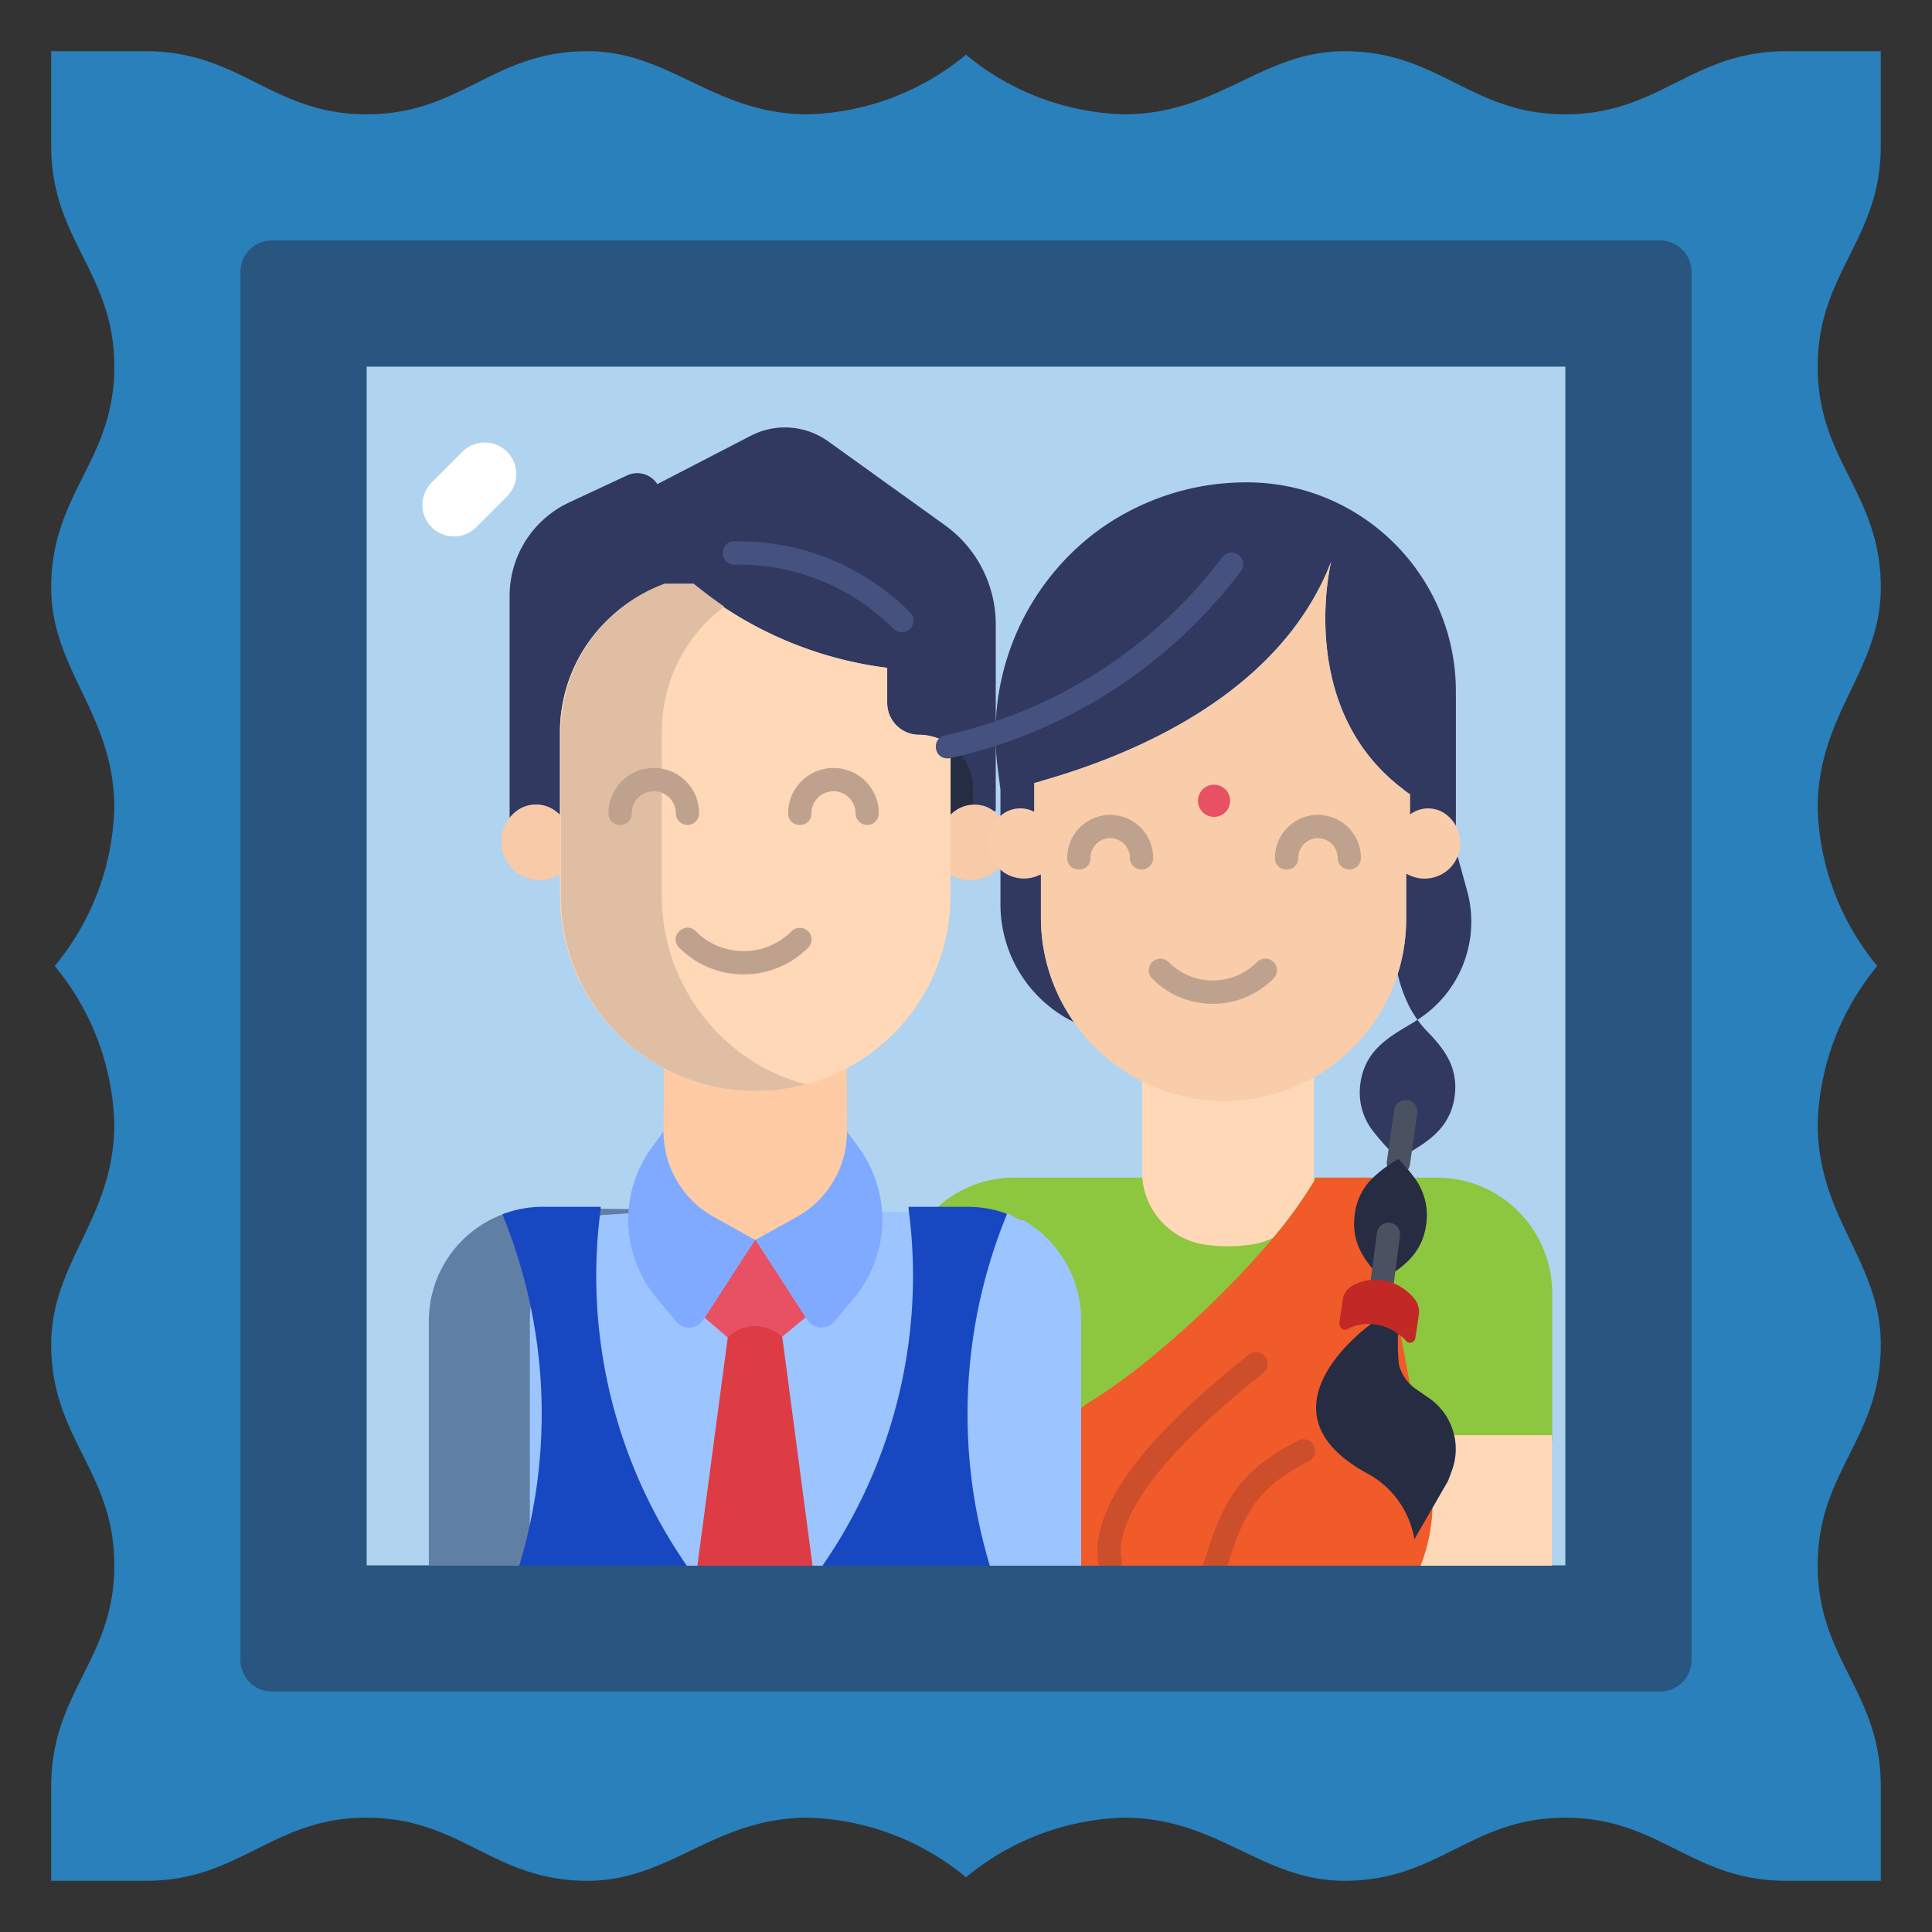
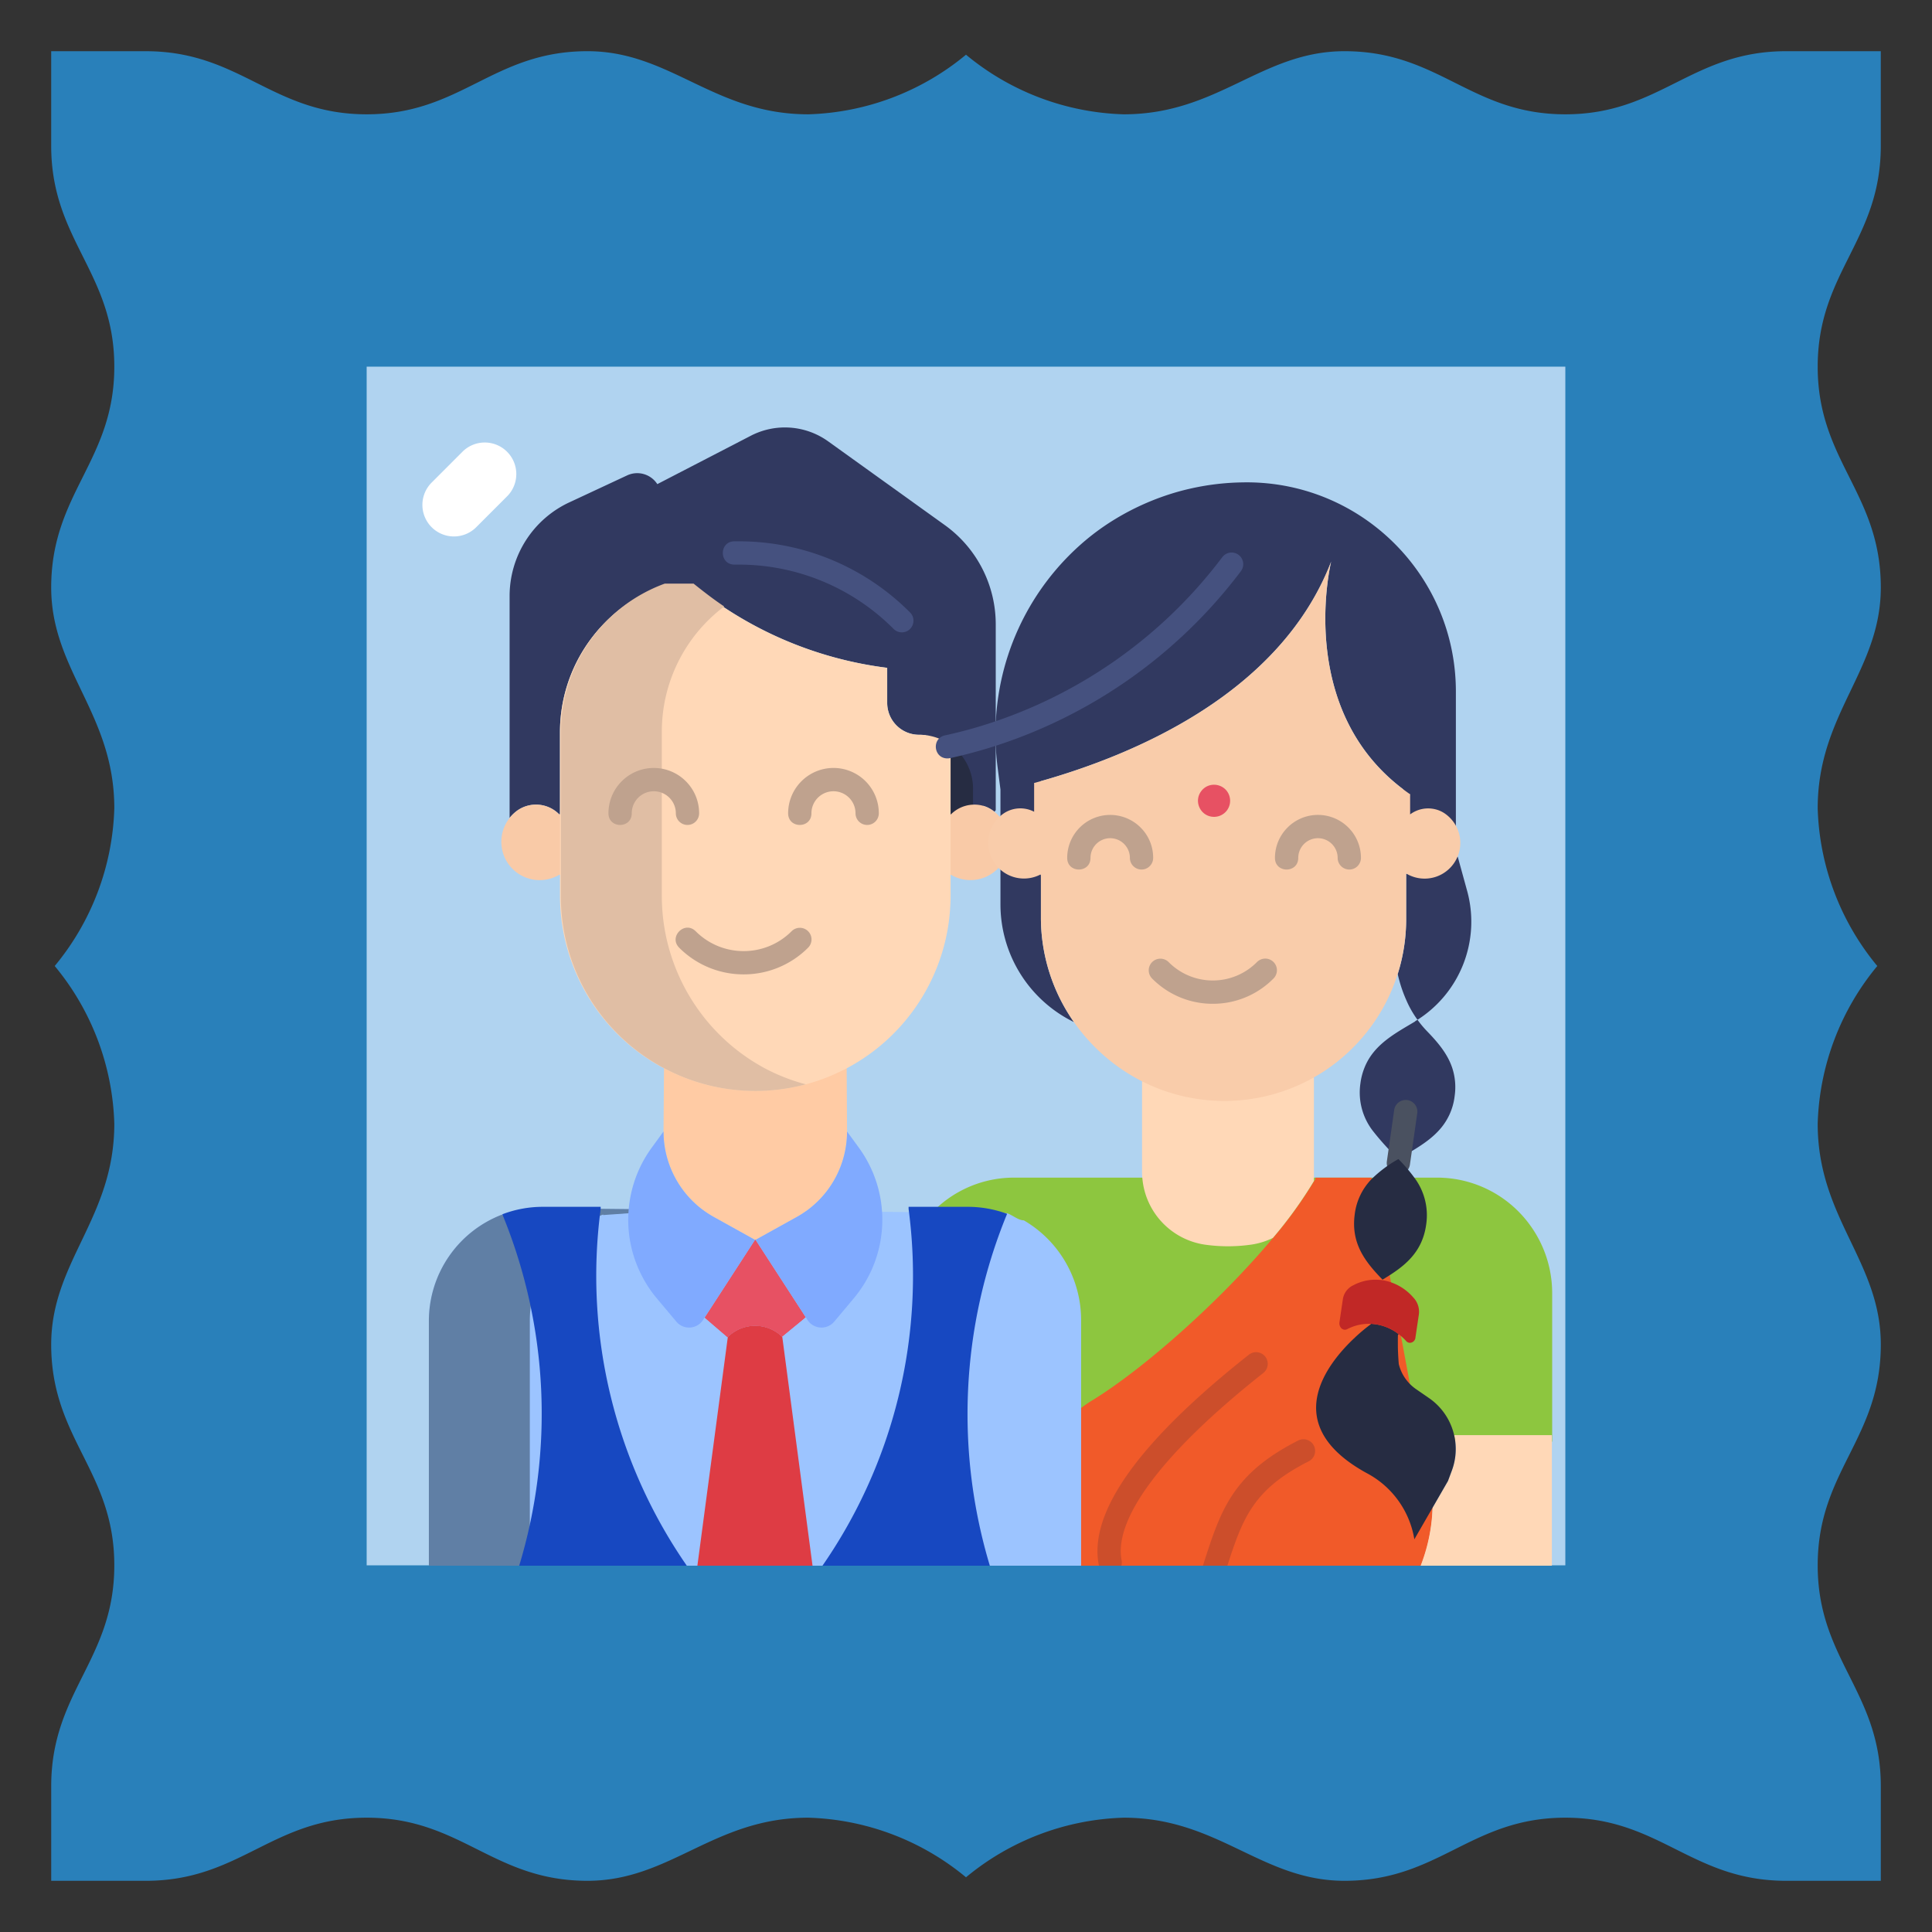
<svg xmlns="http://www.w3.org/2000/svg" fill-rule="evenodd" stroke-linejoin="round" stroke-miterlimit="2" clip-rule="evenodd" viewBox="0 0 120 120">
  <rect x="0" y="0" width="120" height="120" fill="#333333" stroke="none" />
  <clipPath id="a">
    <path d="M66.207 66.207h251.586v251.586l-251.586.001z" clip-rule="nonzero" />
  </clipPath>
  <g fill-rule="nonzero">
    <path fill="#2980ba" d="M116.82 116.82h-5.879c-5.877 0-7.837-3.92-13.715-3.92s-7.837 3.92-13.714 3.92c-5.163 0-7.838-3.92-13.716-3.92A16.064 16.064 0 0 0 60 116.602a16.064 16.064 0 0 0-9.796-3.702c-5.878 0-8.553 3.92-13.716 3.92-5.877 0-7.836-3.92-13.714-3.92s-7.838 3.92-13.715 3.92H3.181v-5.879c0-5.877 3.919-7.837 3.919-13.715S3.18 89.39 3.18 83.512c0-5.163 3.92-7.838 3.92-13.716A16.062 16.062 0 0 0 3.398 60 16.062 16.062 0 0 0 7.1 50.204c0-5.878-3.92-8.553-3.92-13.716 0-5.877 3.92-7.836 3.92-13.714S3.18 14.936 3.18 9.059V3.181H9.06c5.877 0 7.837 3.919 13.715 3.919s7.837-3.92 13.714-3.92c5.163 0 7.838 3.92 13.716 3.92A16.064 16.064 0 0 0 60 3.398 16.064 16.064 0 0 0 69.796 7.1c5.878 0 8.553-3.92 13.716-3.92 5.877 0 7.836 3.92 13.714 3.92s7.838-3.92 13.715-3.92h5.878V9.06c0 5.877-3.919 7.837-3.919 13.715s3.92 7.837 3.92 13.714c0 5.163-3.92 7.838-3.92 13.716A16.064 16.064 0 0 0 116.602 60a16.064 16.064 0 0 0-3.702 9.796c0 5.878 3.92 8.553 3.92 13.716 0 5.877-3.92 7.836-3.92 13.714s3.92 7.838 3.92 13.715z" />
-     <path fill="#285680" d="M16.896 14.936h86.208c1.086 0 1.96.874 1.96 1.96v86.208c0 1.086-.874 1.96-1.96 1.96H16.896a1.955 1.955 0 0 1-1.96-1.96V16.896c0-1.086.874-1.96 1.96-1.96z" />
    <path fill="#b0d3f0" d="M22.774 22.774h74.452v74.452H22.774z" />
    <g clip-path="url(#a)" transform="matrix(.296 0 0 .296 3.18 3.18)">
      <path fill="#ffd8b7" d="m210.765 290.409-.01-.01H177.92V318.4h33.97z" />
      <path fill="#8dc63f" d="M310.294 246.306a24.065 24.065 0 0 0-19.332-9.937h-89.1a23.808 23.808 0 0 0-18.665 9.224 24.151 24.151 0 0 0-5.1 15.016v31.157h136.864V260.61a24.25 24.25 0 0 0-4.667-14.303z" />
      <path fill="#f15a29" d="M277.07 236.37h-11.803v.347c0 .098-.158.195-.217.293a89.986 89.986 0 0 1-8.673 12.008c-11.032 13.22-27.147 27.503-38.047 34.165a25.028 25.028 0 0 0-4.48 3.504.019.019 0 0 1-.018.018 24.387 24.387 0 0 0-3.063 3.704 24.03 24.03 0 0 0-2.308 22.78c.033.081.064.277.097.362l3.33 5.1h75.375v-.43a36.733 36.733 0 0 0 2.635-12.732z" />
      <path fill="#9cc4ff" d="M204.09 245.33h-.008c-1.115 0-2.287-1.052-3.5-1.502l-87.114-.941-18.852 1.336.05-.123a23.891 23.891 0 0 0-15.414 22.344v52.206h136.863v-52.206a24.226 24.226 0 0 0-12.024-21.113z" />
      <path fill="#262c42" d="m183.524 143.531 12.02.001v21.56h-12.02z" />
      <path fill="#ffd8b7" d="M287.19 318.221a36.832 36.832 0 0 0 2.67-12.584l3.237-5.613.814-2.186c.87-2.33 1.048-4.863.514-7.29-.009-.05-.026-.088-.035-.14l.026-.008h20.481v28.004h-27.706z" />
      <path fill="#313960" d="M282.693 232.47a57.112 57.112 0 0 1-5.304-5.839 13.15 13.15 0 0 1-2.673-9.987c.144-1.167.44-2.309.883-3.4 1.943-4.827 6.393-7.136 10.611-9.652l-.02-.034.512-.31c.62.862 1.304 1.676 2.041 2.436 2.177 2.257 4.205 4.612 5.215 7.56.65 1.931.832 3.985.539 5.996a12.77 12.77 0 0 1-3.462 7.383c-2.292 2.444-5.384 4.073-8.342 5.847z" />
      <path fill="#262c42" d="M276.901 267.046c2.126.098 4.171.857 5.847 2.164l-.153.2c-.016.488-.016.984-.016 1.472 0 .407.007.807.007 1.214.035 1.133.09 2.257.187 3.39a8.98 8.98 0 0 0 3.62 5.26l2.72 1.877a12.946 12.946 0 0 1 5.277 7.786c.009.05.026.089.035.14.534 2.426.356 4.96-.514 7.29l-.814 2.185-3.237 5.613-3.82 6.623a19.21 19.21 0 0 0-10.034-13.909c-18.423-10.124-8.41-22.831-2.479-28.39a36.446 36.446 0 0 1 3.374-2.826z" />
      <path fill="#ffd8b7" d="M264.966 236.984v-21.589l-.026-.05-36.024.815-.016.025v18.903c0 .522.025 1.043.08 1.562a15.429 15.429 0 0 0 13.026 13.768c3.268.47 6.585.47 9.852 0 1.562-.229 3.08-.705 4.498-1.4a90.221 90.221 0 0 0 8.652-12.008z" />
      <path fill="#313960" d="m297.187 176.453-2.036-7.404-.043-.025h-.008l-.345-6.5v-28.145c0-24.253-19.657-43.91-43.906-43.91-.195 0-.395 0-.59.008a52.81 52.81 0 0 0-11.363 1.34 49.24 49.24 0 0 0-2.592.662 53.468 53.468 0 0 0-13.001 5.678 50.185 50.185 0 0 0-6.224 4.45 53.117 53.117 0 0 0-18.924 41.358c.02 2.125.169 4.247.44 6.355l.595 4.612v24.097a27.496 27.496 0 0 0 15.407 24.694h.007a38.195 38.195 0 0 1-6.924-21.95v-28.61c20.146-5.71 50.322-18.627 60.9-46.054-.182.76-7.323 30.822 15.101 47.747.708 8.618 1.812 18.381.713 17.736h-.072v9.551a38.07 38.07 0 0 1-1.77 11.503 28.635 28.635 0 0 0 1.788 5.449 21.187 21.187 0 0 0 2.362 4.153 24.414 24.414 0 0 0 10.485-26.795z" />
      <path fill="#313960" d="M96.19 160.886V114.33a21.683 21.683 0 0 1 12.538-19.661l12.123-5.656a5.013 5.013 0 0 1 6.334 1.832l19.612-10.148a15.574 15.574 0 0 1 16.251 1.18l24.482 17.578a25.638 25.638 0 0 1 10.671 20.807v38.99l-.267.352a6.522 6.522 0 0 0-4.498-1.498v-3.343c0-3.005-1.193-5.885-3.314-8.007a11.304 11.304 0 0 0-8.01-3.314 6.686 6.686 0 0 1-6.688-6.682v-7.366a79.91 79.91 0 0 1-40.622-17.392h-6.068a32.693 32.693 0 0 0-21.97 30.885v17.247h-.17a6.823 6.823 0 0 0-8.66-.882 8.088 8.088 0 0 0-1.744 1.634z" />
      <path fill="#f9caa7" d="M188.807 160.13a6.955 6.955 0 0 1 4.63-2.028 6.522 6.522 0 0 1 4.497 1.498 8.01 8.01 0 0 1 2.932 5.146 8.062 8.062 0 0 1-3.492 7.825 8.052 8.052 0 0 1-8.567.25h-1.71V160.13z" />
      <path fill="#1748c1" d="M197.042 318.46H161.38a106.847 106.847 0 0 0 18.534-75.514v-.454h12.372a23.96 23.96 0 0 1 8.295 1.472l-.076.191a110.468 110.468 0 0 0-3.463 73.914z" />
      <path fill="#ffcba4" d="m166.908 211.802-38.305.017-.115 14.868a20.547 20.547 0 0 0 10.561 17.947l8.626 4.792h.14l8.626-4.792a20.534 20.534 0 0 0 10.557-17.947v-.056z" />
      <path fill="#de3c44" d="M159.772 318.46h-24.194v-.54l6.403-48.12a8.155 8.155 0 0 1 11.38-.068l.059.14 6.352 48.048z" />
      <path fill="#e75163" d="M141.98 269.8c-.02.013-.038.03-.056.047l-4.708-4.04-.114-.072 10.573-16.31h.14l10.523 16.243-.213.14-4.764 3.924a8.155 8.155 0 0 0-11.38.068z" />
      <path fill="#f9caa7" d="M97.934 159.248a6.823 6.823 0 0 1 8.66.882h1.799v12.695h-1.799a8.057 8.057 0 0 1-10.158-1.642 8.052 8.052 0 0 1-.246-10.284v-.009a8.128 8.128 0 0 1 1.744-1.642z" />
      <path fill="#e75163" d="m158.125 265.808-4.764 3.924a8.155 8.155 0 0 0-11.38.068c-.022.013-.04.03-.057.047l-4.708-4.04" />
      <path fill="#f9ccaa" d="M199.835 159.965a6.258 6.258 0 0 1 6.42-.374v-5.923l-.027-.098c20.122-5.498 51.52-18.372 62.353-46.46-.187.776-7.646 32.161 16.62 48.85l-.047.071v4.116a6.306 6.306 0 0 1 5.367-1.052 6.004 6.004 0 0 1 1.93.878 7.528 7.528 0 0 1 2.304 2.55c.438.798.726 1.664.858 2.559a7.559 7.559 0 0 1-.505 3.942h-.008a7.501 7.501 0 0 1-4.54 4.217 7.501 7.501 0 0 1-6.166-.65h-.072v9.552a38.19 38.19 0 0 1-15.852 30.949 35.25 35.25 0 0 1-3.53 2.253c-.187.115-.382.221-.577.326a38.23 38.23 0 0 1-35.447.49c-.36-.18-.7-.366-1.052-.553a38.57 38.57 0 0 1-3.789-2.363 39.135 39.135 0 0 1-9.47-9.522 38.195 38.195 0 0 1-6.925-21.95v-8.854l-.094-.16a7.495 7.495 0 0 1-7.751-12.794z" />
      <path fill="#ffd8b7" d="M134.802 111.997a79.954 79.954 0 0 0 40.622 17.397v7.361a6.686 6.686 0 0 0 6.687 6.683c2.457-.005 4.85.794 6.81 2.27l-.195.247v31.24c0 .578-.008 1.16-.042 1.727a40.974 40.974 0 0 1-21.424 34.323c-.114.064-.229.122-.352.187a40.987 40.987 0 0 1-60.145-36.237v-34.312a32.693 32.693 0 0 1 21.971-30.886z" />
      <path fill="#607fa5" d="m115.848 244.1-.05.123 16.05-1.14-18.38-.196-18.852 1.336.05-.123a23.891 23.891 0 0 0-15.414 22.344v52.206h21.181v-52.206c0-9.929 6.132-18.823 15.415-22.344z" />
      <path fill="#e0bea4" d="M149.784 213.448a41.083 41.083 0 0 1-21.652-36.253v-34.312a32.863 32.863 0 0 1 13.09-26.367c-2.173-1.443-4.383-3.161-6.42-4.79h-6.068a33.173 33.173 0 0 0-21.784 31.157v34.312a40.803 40.803 0 0 0 15.908 32.507 40.803 40.803 0 0 0 35.483 7.086 40.639 40.639 0 0 1-8.557-3.34z" />
      <path fill="#80aaff" d="M169.468 230.068c6.95 9.538 6.517 22.581-1.062 31.632l-4.086 4.872c-1.51 1.811-4.345 1.636-5.621-.34l-.36-.564-10.524-16.242 8.626-4.792a20.534 20.534 0 0 0 10.557-17.947zM121.232 242.492a25.642 25.642 0 0 1 4.791-12.424l2.465-3.381a20.547 20.547 0 0 0 10.561 17.947l8.626 4.792-10.573 16.31-.319.496c-1.277 1.976-4.107 2.151-5.613.34l-4.091-4.872a25.175 25.175 0 0 1-3.003-4.472 25.533 25.533 0 0 1-2.012-4.993 25.436 25.436 0 0 1-.832-9.743z" />
      <path fill="#1748c1" d="M133.834 318.46H98.167v-.54a110.07 110.07 0 0 0-3.462-73.765l-.039-.093v-.004a23.818 23.818 0 0 1 8.53-1.566H115.3v.454a106.82 106.82 0 0 0 18.533 75.513z" />
      <g fill="#bfa28e">
        <path d="M171.22 162.362a2.445 2.445 0 0 1-2.444-2.444 4.625 4.625 0 0 0-9.25 0c0 3.259-4.889 3.259-4.889 0a9.492 9.492 0 0 1 2.789-6.725 9.508 9.508 0 0 1 16.238 6.725 2.445 2.445 0 0 1-2.444 2.444zM133.516 162.362a2.445 2.445 0 0 1-2.444-2.444 4.625 4.625 0 0 0-9.25 0c0 3.259-4.888 3.259-4.888 0 0-5.253 4.26-9.513 9.513-9.513s9.513 4.26 9.513 9.513a2.445 2.445 0 0 1-2.444 2.444zM145.3 193.718a19.053 19.053 0 0 1-13.515-5.588c-2.304-2.304 1.154-5.762 3.458-3.458 5.558 5.55 14.558 5.55 20.111 0a2.447 2.447 0 0 1 3.472-.012 2.44 2.44 0 0 1-.013 3.47 19.05 19.05 0 0 1-13.514 5.588z" />
      </g>
      <path fill="#45517f" d="M178.496 121.947a2.442 2.442 0 0 1-1.727-.717 45.797 45.797 0 0 0-32.586-13.497h-.806c-3.259 0-3.259-4.888 0-4.888h.801a50.625 50.625 0 0 1 36.045 14.93c1.536 1.541.446 4.172-1.731 4.172z" />
      <path fill="#bfa28e" d="M272.391 171.718a2.443 2.443 0 0 1-2.444-2.444 4.138 4.138 0 0 0-4.133-4.132 4.141 4.141 0 0 0-4.137 4.132c0 3.258-4.888 3.258-4.888 0 .008-4.98 4.048-9.016 9.025-9.02a9.027 9.027 0 0 1 9.021 9.02 2.444 2.444 0 0 1-2.444 2.444zM228.794 171.718a2.444 2.444 0 0 1-2.444-2.444 4.139 4.139 0 0 0-4.138-4.132 4.135 4.135 0 0 0-4.129 4.132c0 3.258-4.888 3.258-4.888 0a9.016 9.016 0 0 1 5.568-8.33 9.022 9.022 0 0 1 9.826 1.952 8.927 8.927 0 0 1 2.644 6.378c0 1.35-1.09 2.44-2.44 2.444zM243.742 199.888a17.822 17.822 0 0 1-12.691-5.262 2.444 2.444 0 0 1-.03-3.488 2.447 2.447 0 0 1 3.488.03 13.05 13.05 0 0 0 18.474 0 2.446 2.446 0 1 1 3.458 3.458 17.831 17.831 0 0 1-12.699 5.262z" />
      <path fill="#45517f" d="M188.073 148.399c-2.928 0-3.382-4.214-.518-4.834a95.042 95.042 0 0 0 7.446-1.935 99.884 99.884 0 0 0 50.735-35.454 2.444 2.444 0 0 1 3.911 2.932 104.836 104.836 0 0 1-53.228 37.203c-2.55.772-5.185 1.455-7.824 2.037-.17.033-.348.05-.522.05z" />
      <path fill="#e75163" d="M244.014 160.66c-2.827.005-4.4-3.266-2.631-5.473 1.77-2.207 5.304-1.383 5.919 1.375a3.37 3.37 0 0 1-3.288 4.1z" />
      <path fill="#4a5160" d="M282.693 235.733a2.445 2.445 0 0 1-2.444-2.444v-.005c0-.118.009-.233.025-.347l1.532-10.735a2.445 2.445 0 0 1 2.77-2.109 2.442 2.442 0 0 1 2.067 2.8l-1.528 10.705a2.44 2.44 0 0 1-2.422 2.135z" />
      <path fill="#cc4e2b" d="M254.349 277.357a2.443 2.443 0 1 0-3.03-3.835c-23.035 18.206-33.634 33.031-31.504 44.071.077.387.246.752.496 1.062h3.802c.45-.556.637-1.286.5-1.99-1.709-8.843 8.852-22.802 29.736-39.308zM264.953 292.603a2.442 2.442 0 0 0-3.284-1.074c-13.846 7.035-16.273 14.63-19.952 26.133-.1.318-.135.653-.1.988h4.917c3.436-10.743 5.507-16.747 17.353-22.764a2.442 2.442 0 0 0 1.066-3.283z" />
      <path fill="#262c42" d="M279.587 257.635c-.072.051-.153.09-.225.14-3.505-3.628-6.65-7.463-5.842-13.637a12.815 12.815 0 0 1 3.55-7.472 26.558 26.558 0 0 1 5.623-4.196 33.73 33.73 0 0 1 3.292 3.832 13.119 13.119 0 0 1 2.55 9.814c-.793 6.063-4.71 8.961-8.948 11.52z" />
-       <path fill="#4a5160" d="M279.366 260.224a2.441 2.441 0 0 1-2.427-2.758l1.24-9.487a2.448 2.448 0 0 1 2.744-2.139 2.445 2.445 0 0 1 2.101 2.77l-1.24 9.488a2.441 2.441 0 0 1-2.418 2.126z" />
      <path fill="#c12826" d="M271.457 268.286a1.12 1.12 0 0 1-.984-.67 1.477 1.477 0 0 1-.149-.904l.7-4.728a3.881 3.881 0 0 1 1.957-2.906l.334-.17a9.895 9.895 0 0 1 6.03-1.017l.437.071c2.3.475 4.38 1.685 5.932 3.437l.262.292a4.311 4.311 0 0 1 .993 3.505l-.7 4.728a1.196 1.196 0 0 1-1.196 1.106 1.055 1.055 0 0 1-.742-.36 11.587 11.587 0 0 0-1.583-1.46 10.287 10.287 0 0 0-5.847-2.164 8.843 8.843 0 0 0-.679 0 9.901 9.901 0 0 0-4.29 1.124c-.148.073-.309.111-.475.116z" />
    </g>
    <path fill="#fff" d="M28.193 33.32a1.96 1.96 0 0 1-1.385-3.344l1.959-1.96a1.96 1.96 0 0 1 2.77 2.771l-1.959 1.96a1.959 1.959 0 0 1-1.385.573z" />
  </g>
</svg>